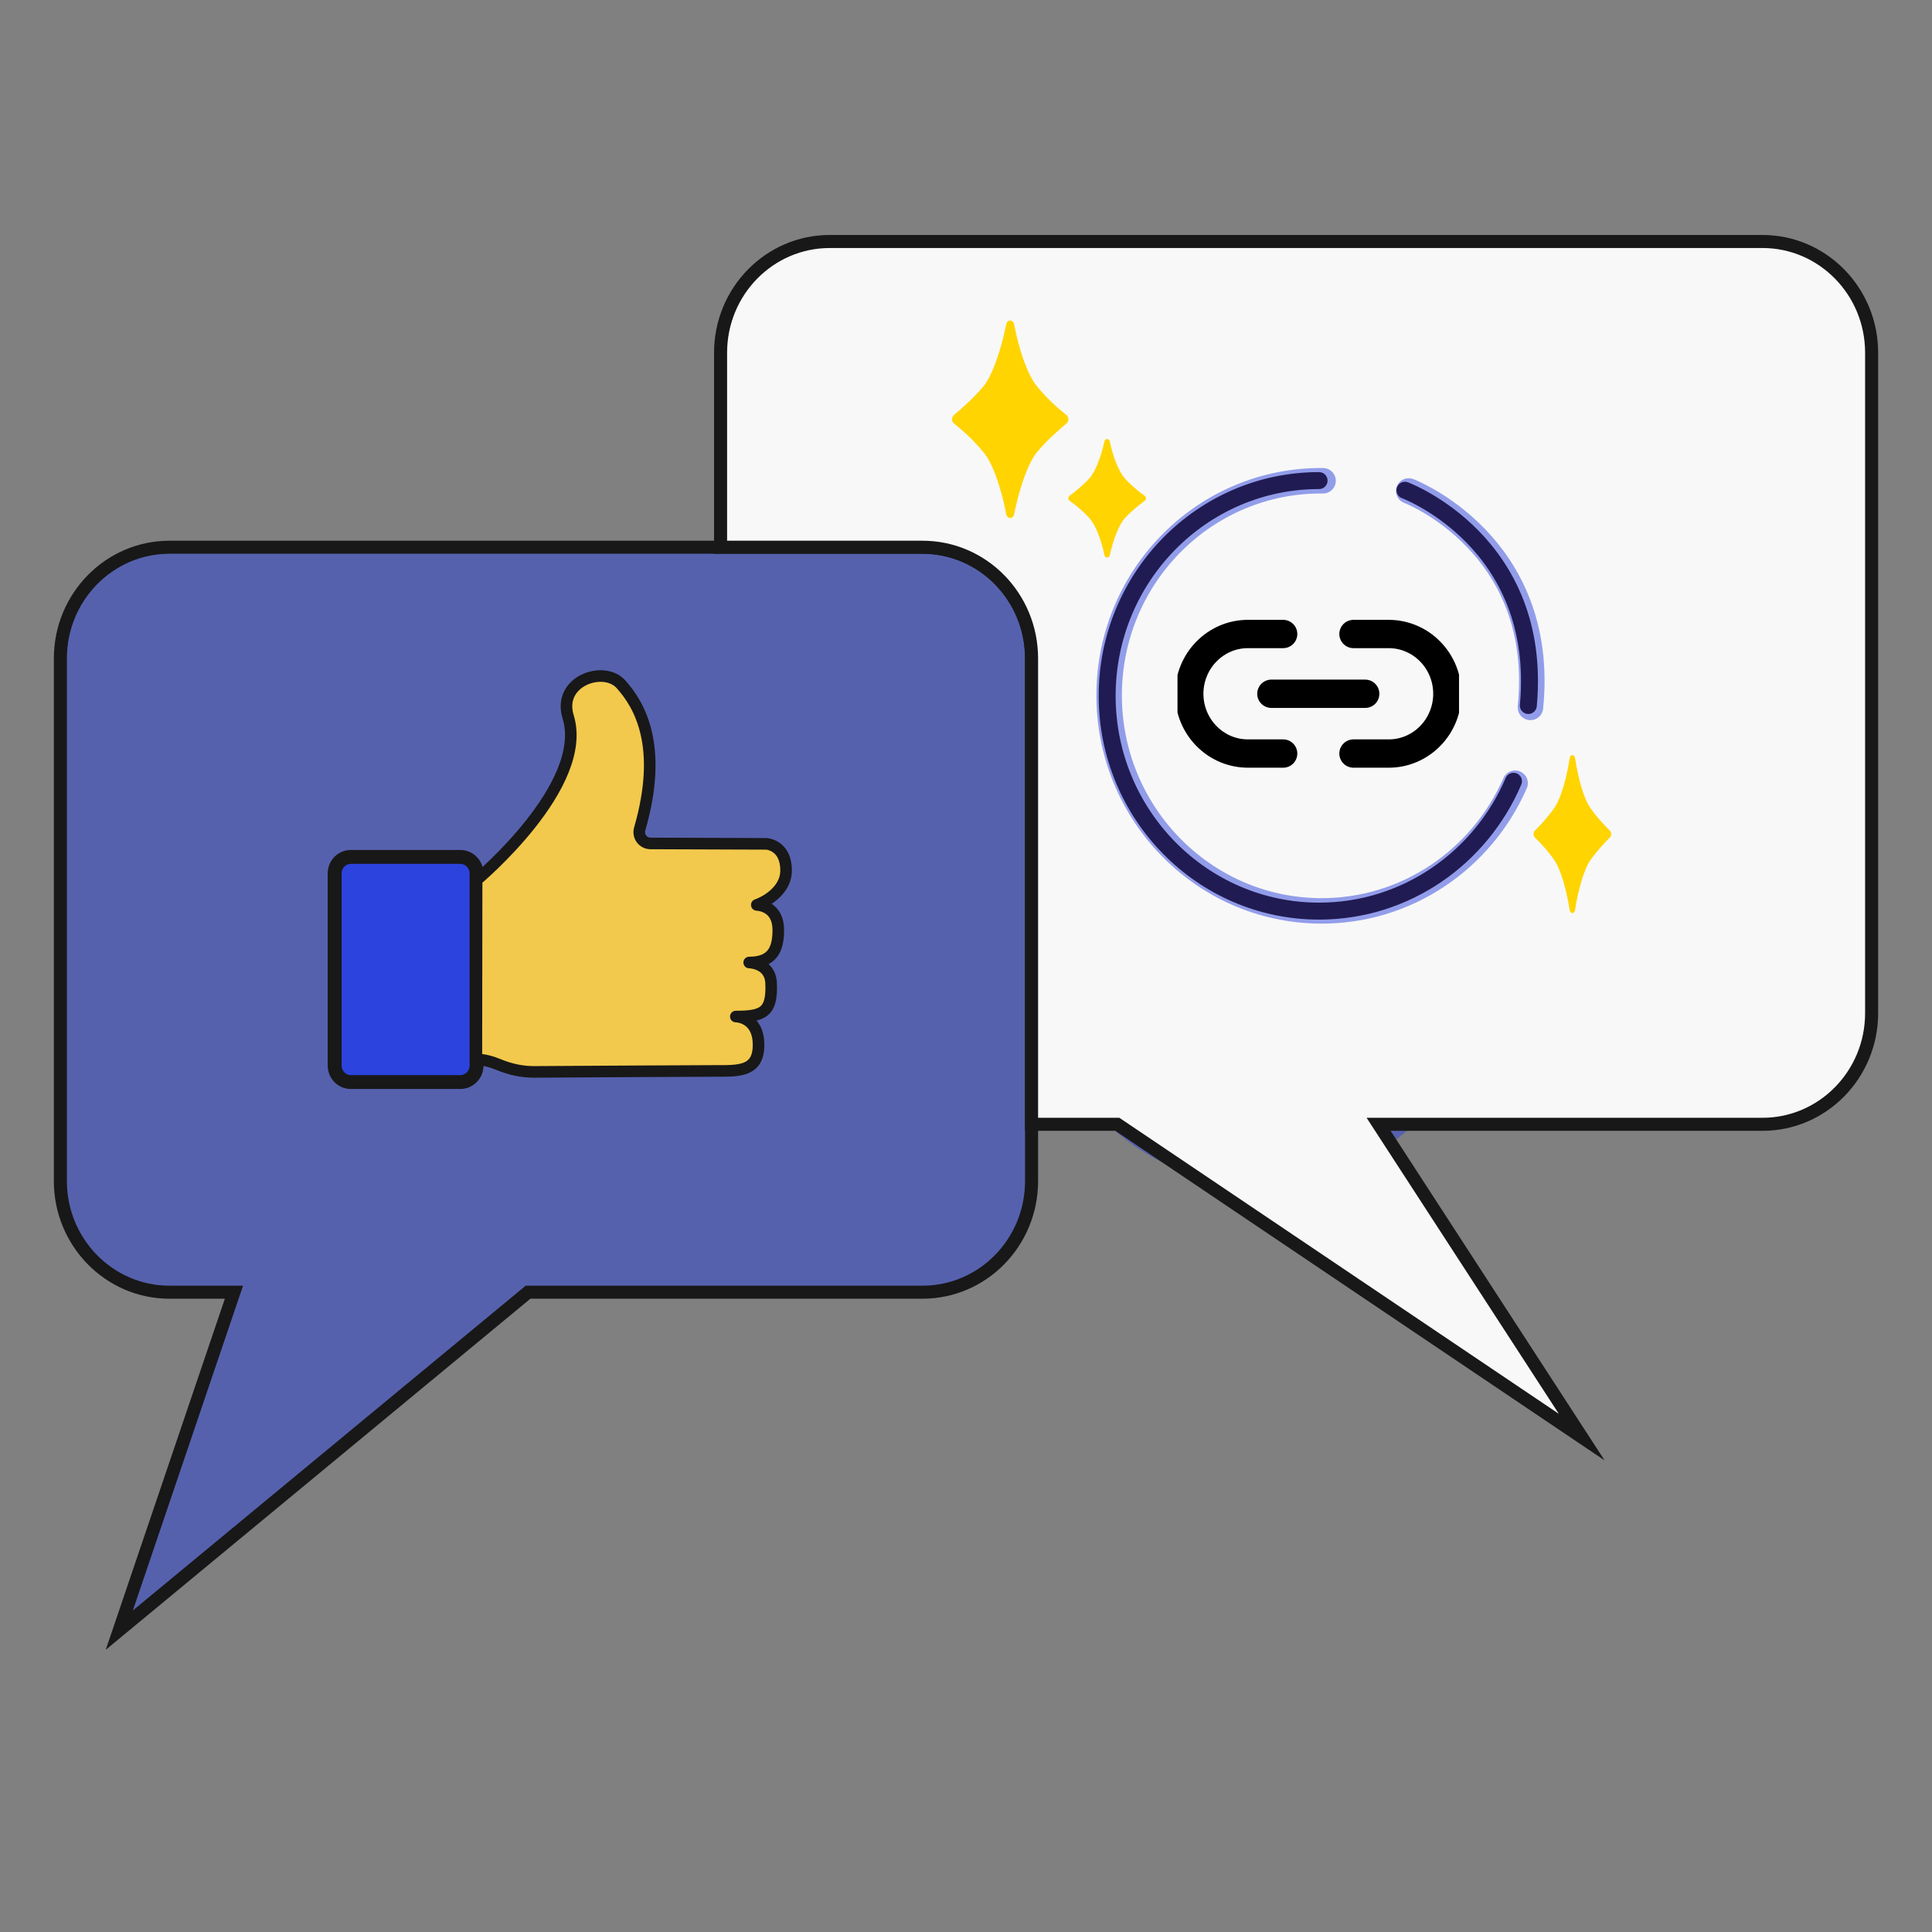
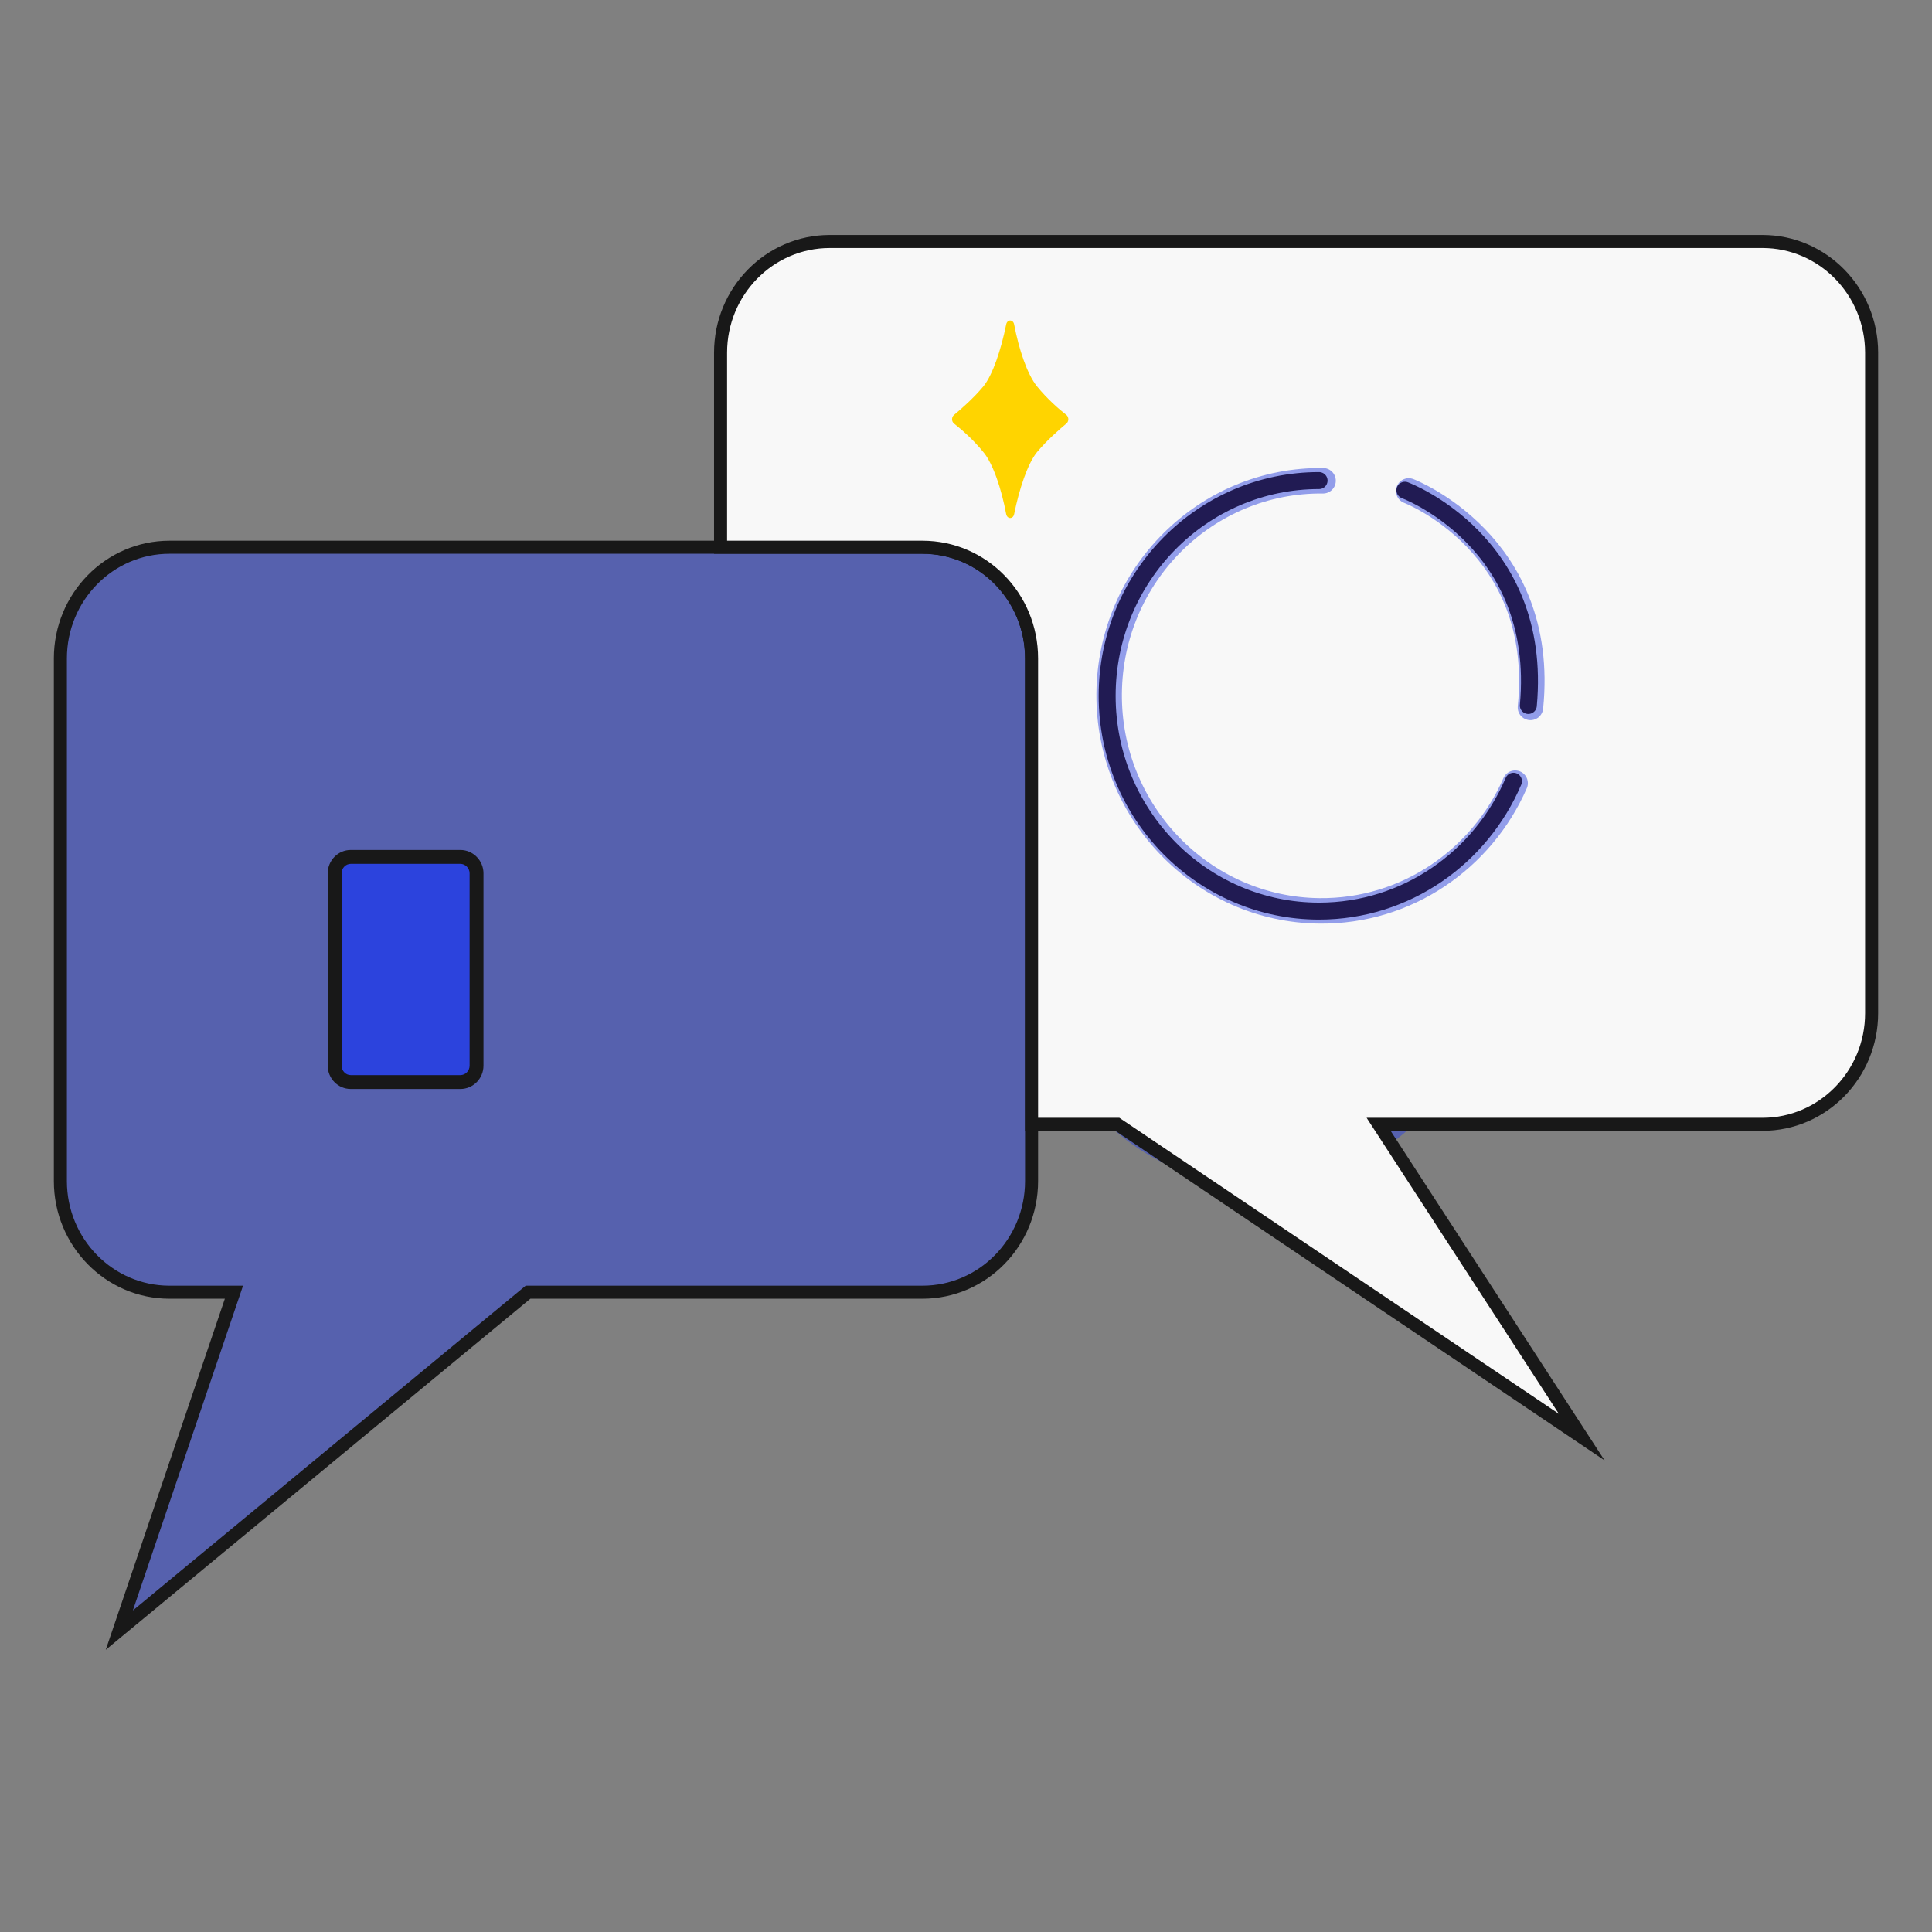
<svg xmlns="http://www.w3.org/2000/svg" width="32" height="32" viewBox="0 0 32 32" fill="none">
  <rect x="0" y="0" width="32" height="32" fill="#808080" stroke="none" />
  <path d="M24.088 17.318C23.536 18.574 22.288 19.444 20.848 19.427C18.914 19.405 17.358 17.792 17.377 15.83C17.397 13.863 18.985 12.291 20.92 12.314" stroke="#2C43DD" stroke-opacity="0.5" stroke-width="0.418" stroke-miterlimit="10" stroke-linecap="round" stroke-linejoin="round" />
  <path d="M22.339 12.48C22.339 12.48 24.621 13.356 24.344 16.063" stroke="#2C43DD" stroke-opacity="0.5" stroke-width="0.418" stroke-miterlimit="10" stroke-linecap="round" stroke-linejoin="round" />
  <path d="M1 10.906V19.562C1 20.578 1.81 21.403 2.807 21.403H3.875L1.976 27L8.746 21.403H15.278C16.278 21.403 17.086 20.578 17.086 19.562V10.906C17.086 9.889 16.278 9.064 15.278 9.064H2.807C1.81 9.064 1 9.889 1 10.906Z" fill="#2C43DD" fill-opacity="0.5" stroke="#181818" stroke-width="0.216" stroke-miterlimit="10" />
  <path d="M5.543 14.465V17.65C5.543 17.801 5.662 17.922 5.81 17.922H7.625C7.771 17.922 7.893 17.801 7.893 17.65V14.465C7.893 14.316 7.771 14.193 7.625 14.193H5.81C5.662 14.193 5.543 14.316 5.543 14.465Z" fill="#2C43DD" />
  <path d="M5.543 17.65V14.465C5.543 14.316 5.662 14.193 5.81 14.193H7.625C7.771 14.193 7.893 14.316 7.893 14.465V17.65C7.893 17.801 7.771 17.922 7.625 17.922H5.81C5.662 17.922 5.543 17.801 5.543 17.65Z" fill="#2C43DD" />
  <path d="M5.658 14.465V17.65H5.428V14.465H5.658ZM5.658 17.65C5.658 17.739 5.728 17.807 5.81 17.807V18.037C5.597 18.037 5.428 17.862 5.428 17.65H5.658ZM5.81 17.807H7.625V18.037H5.81V17.807ZM7.625 17.807C7.706 17.807 7.778 17.739 7.778 17.65H8.008C8.008 17.863 7.837 18.037 7.625 18.037V17.807ZM7.778 17.65V14.465H8.008V17.65H7.778ZM7.778 14.465C7.778 14.378 7.706 14.308 7.625 14.308V14.078C7.837 14.078 8.008 14.255 8.008 14.465H7.778ZM7.625 14.308H5.81V14.078H7.625V14.308ZM5.81 14.308C5.728 14.308 5.658 14.377 5.658 14.465H5.428C5.428 14.255 5.596 14.078 5.81 14.078V14.308Z" fill="#181818" />
-   <path d="M12.535 14.988C12.618 14.992 12.891 15.042 12.891 15.404C12.891 15.729 12.79 15.942 12.409 15.942C12.409 15.942 12.758 15.946 12.772 16.285C12.792 16.765 12.64 16.837 12.188 16.837C12.188 16.837 12.564 16.837 12.564 17.307C12.564 17.754 12.235 17.738 11.852 17.738C11.552 17.738 9.66 17.749 8.855 17.754C8.651 17.756 8.449 17.712 8.259 17.633C8.15 17.588 8.018 17.548 7.89 17.548L7.894 14.576C7.894 14.576 9.763 13.014 9.41 11.872C9.228 11.277 9.999 11.018 10.283 11.331C10.59 11.671 10.993 12.351 10.596 13.729C10.56 13.848 10.648 13.968 10.771 13.97L12.696 13.977C12.696 13.977 13.02 13.995 13.02 14.417C13.02 14.791 12.6 14.968 12.535 14.988Z" fill="#F2C94C" stroke="#181818" stroke-width="0.192" stroke-miterlimit="10" stroke-linecap="round" stroke-linejoin="round" />
  <path d="M18.567 18.533L25.819 23.418L22.744 18.681L22.635 18.515H22.834H29.193C30.129 18.515 30.892 17.74 30.892 16.781V5.842C30.892 4.883 30.129 4.108 29.193 4.108H13.743C12.806 4.108 12.043 4.883 12.043 5.842V8.957H15.279C16.34 8.957 17.194 9.832 17.194 10.906V18.515H18.507H18.54L18.567 18.533Z" fill="#F2C94C" stroke="#181818" stroke-width="0.216" />
  <path d="M11.935 5.842V9.064H15.279C16.279 9.064 17.086 9.889 17.086 10.906V18.622H18.507L26.198 23.803L22.834 18.622H29.193C30.19 18.622 31 17.797 31 16.781V5.842C31 4.825 30.19 4 29.193 4H13.743C12.745 4 11.935 4.825 11.935 5.842Z" fill="#F8F8F8" stroke="#181818" stroke-width="0.216" stroke-miterlimit="10" />
  <path d="M17.175 6.398C17.341 6.604 17.546 6.783 17.662 6.872C17.706 6.907 17.706 6.982 17.662 7.016C17.546 7.113 17.341 7.291 17.175 7.49C17.02 7.682 16.881 8.101 16.798 8.513C16.782 8.602 16.682 8.602 16.665 8.513C16.588 8.101 16.449 7.682 16.289 7.49C16.123 7.284 15.918 7.106 15.802 7.016C15.758 6.982 15.758 6.907 15.802 6.872C15.918 6.776 16.123 6.598 16.289 6.398C16.444 6.206 16.582 5.787 16.665 5.376C16.682 5.286 16.782 5.286 16.798 5.376C16.876 5.787 17.014 6.199 17.175 6.398Z" fill="#FFD400" />
-   <path d="M18.633 7.925C18.743 8.049 18.88 8.156 18.957 8.21C18.987 8.23 18.987 8.276 18.957 8.296C18.88 8.354 18.743 8.461 18.633 8.58C18.529 8.696 18.437 8.947 18.382 9.194C18.371 9.248 18.304 9.248 18.293 9.194C18.241 8.947 18.149 8.696 18.042 8.58C17.931 8.457 17.795 8.35 17.718 8.296C17.688 8.276 17.688 8.23 17.718 8.21C17.795 8.152 17.931 8.045 18.042 7.925C18.145 7.81 18.238 7.559 18.293 7.312C18.304 7.258 18.371 7.258 18.382 7.312C18.433 7.559 18.526 7.806 18.633 7.925Z" fill="#FFD400" />
-   <path d="M26.338 13.377C26.447 13.537 26.588 13.684 26.665 13.758C26.692 13.784 26.692 13.845 26.665 13.871C26.588 13.945 26.452 14.092 26.338 14.252C26.234 14.406 26.139 14.74 26.089 15.068C26.08 15.141 26.007 15.141 25.998 15.068C25.944 14.734 25.853 14.406 25.748 14.252C25.64 14.092 25.499 13.945 25.422 13.871C25.395 13.845 25.395 13.784 25.422 13.758C25.499 13.684 25.635 13.537 25.748 13.377C25.853 13.223 25.948 12.889 25.998 12.561C26.007 12.488 26.08 12.488 26.089 12.561C26.139 12.889 26.23 13.223 26.338 13.377Z" fill="#FFD400" />
  <path d="M25.095 12.972C24.545 14.23 23.296 15.102 21.854 15.087C19.916 15.067 18.355 13.453 18.371 11.488C18.388 9.518 19.976 7.942 21.914 7.963" stroke="#2C43DD" stroke-opacity="0.5" stroke-width="0.422" stroke-miterlimit="10" stroke-linecap="round" stroke-linejoin="round" />
  <path d="M23.333 8.132C23.333 8.132 25.623 9.007 25.349 11.717" stroke="#2C43DD" stroke-opacity="0.5" stroke-width="0.422" stroke-miterlimit="10" stroke-linecap="round" stroke-linejoin="round" />
  <path d="M25.068 12.94C24.529 14.205 23.289 15.091 21.848 15.091C19.912 15.091 18.338 13.492 18.338 11.526C18.338 9.554 19.912 7.96 21.848 7.96" stroke="#211B53" stroke-width="0.281" stroke-miterlimit="10" stroke-linecap="round" stroke-linejoin="round" />
  <path d="M23.27 8.12C23.27 8.12 25.564 8.972 25.314 11.685" stroke="#211B53" stroke-width="0.281" stroke-miterlimit="10" stroke-linecap="round" stroke-linejoin="round" />
  <g clip-path="url(#clip0_234_3273)">
    <path d="M21.253 10.501H20.67C20.542 10.501 20.416 10.526 20.298 10.576C20.18 10.626 20.073 10.699 19.983 10.791C19.892 10.883 19.821 10.992 19.772 11.112C19.723 11.232 19.698 11.361 19.698 11.491C19.698 11.621 19.723 11.75 19.772 11.87C19.821 11.99 19.892 12.099 19.983 12.191C20.073 12.283 20.18 12.356 20.298 12.406C20.416 12.456 20.542 12.481 20.67 12.481H21.253M22.418 12.481H23.001C23.129 12.481 23.255 12.456 23.373 12.406C23.491 12.356 23.598 12.283 23.688 12.191C23.87 12.006 23.973 11.754 23.973 11.491C23.973 11.228 23.87 10.976 23.688 10.791C23.506 10.605 23.259 10.501 23.001 10.501H22.418" stroke="black" stroke-width="0.469" stroke-linecap="round" stroke-linejoin="round" />
    <path d="M22.612 11.491H21.058" stroke="black" stroke-width="0.469" stroke-linecap="round" stroke-linejoin="round" />
  </g>
  <defs>
    <clipPath id="clip0_234_3273">
-       <rect width="4.663" height="4.754" fill="white" transform="matrix(-1 0 0 1 24.166 9.114)" />
-     </clipPath>
+       </clipPath>
  </defs>
</svg>